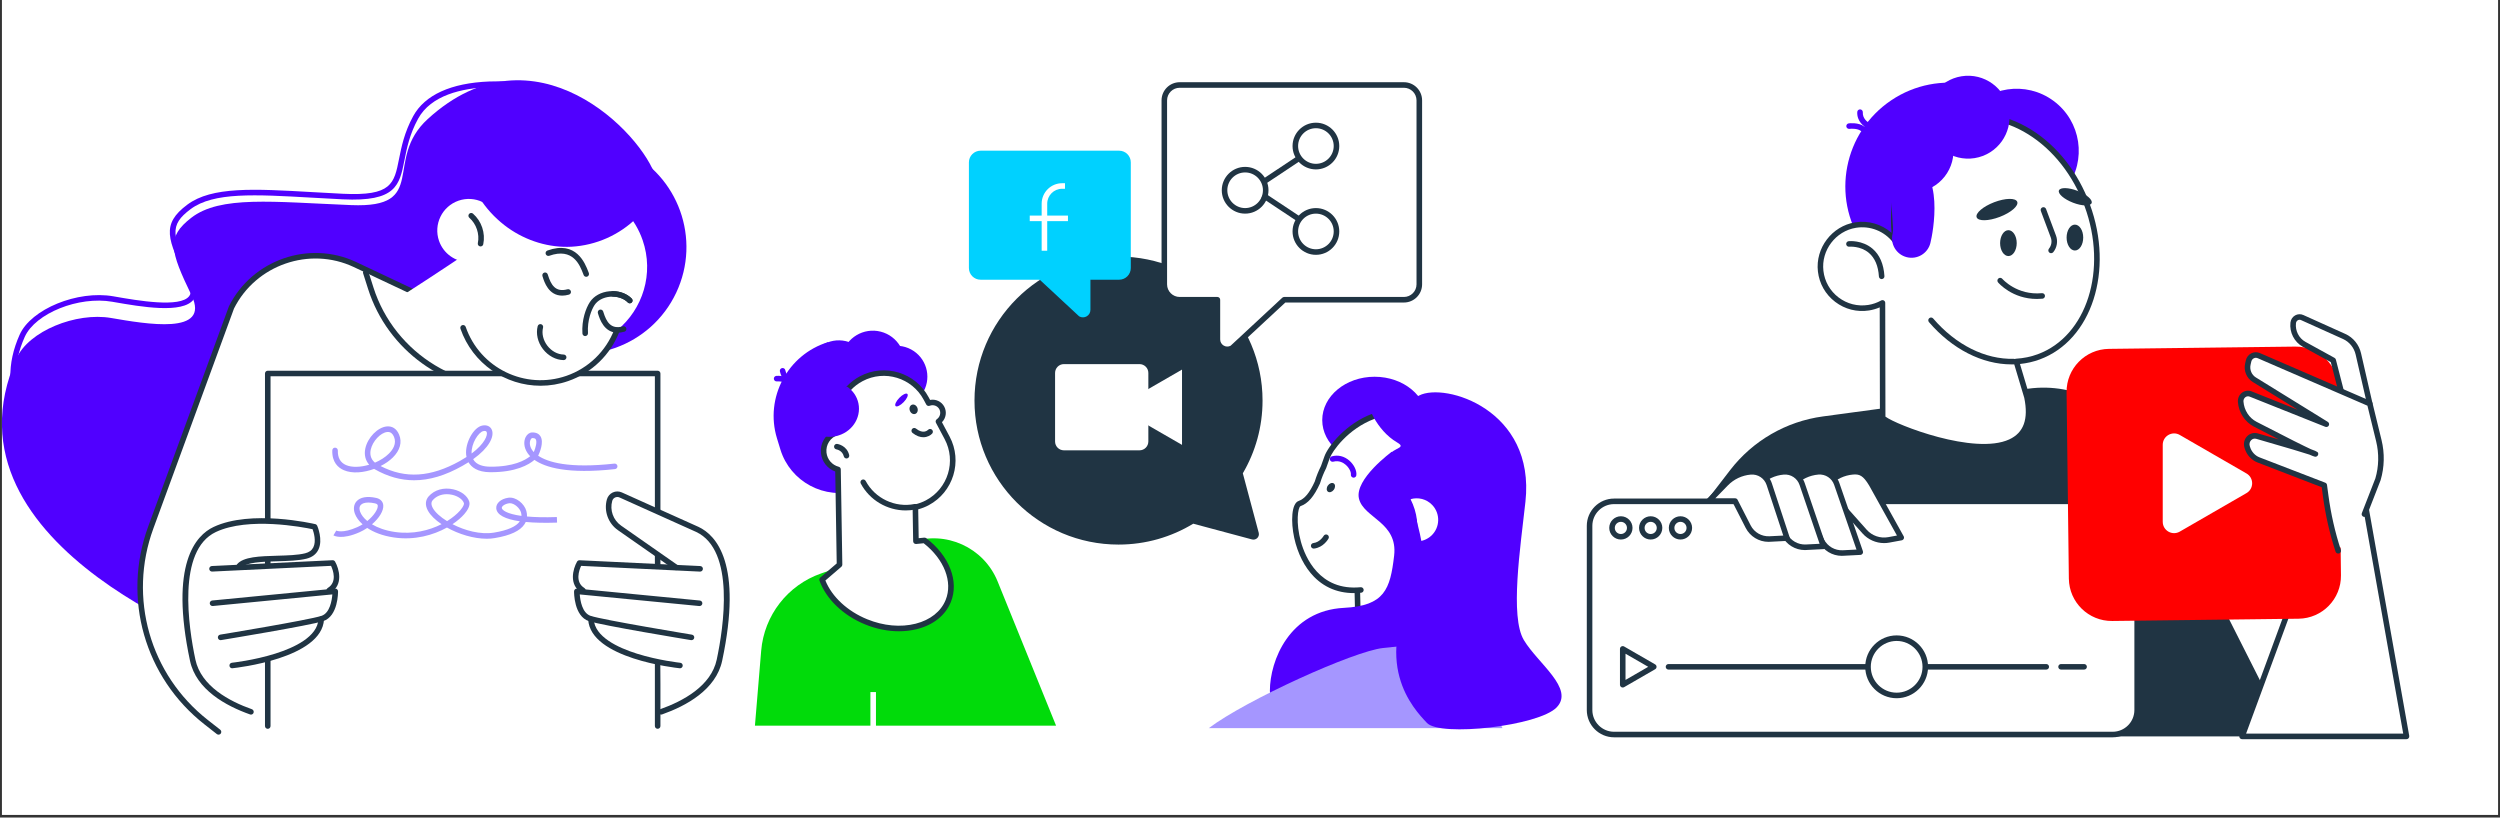
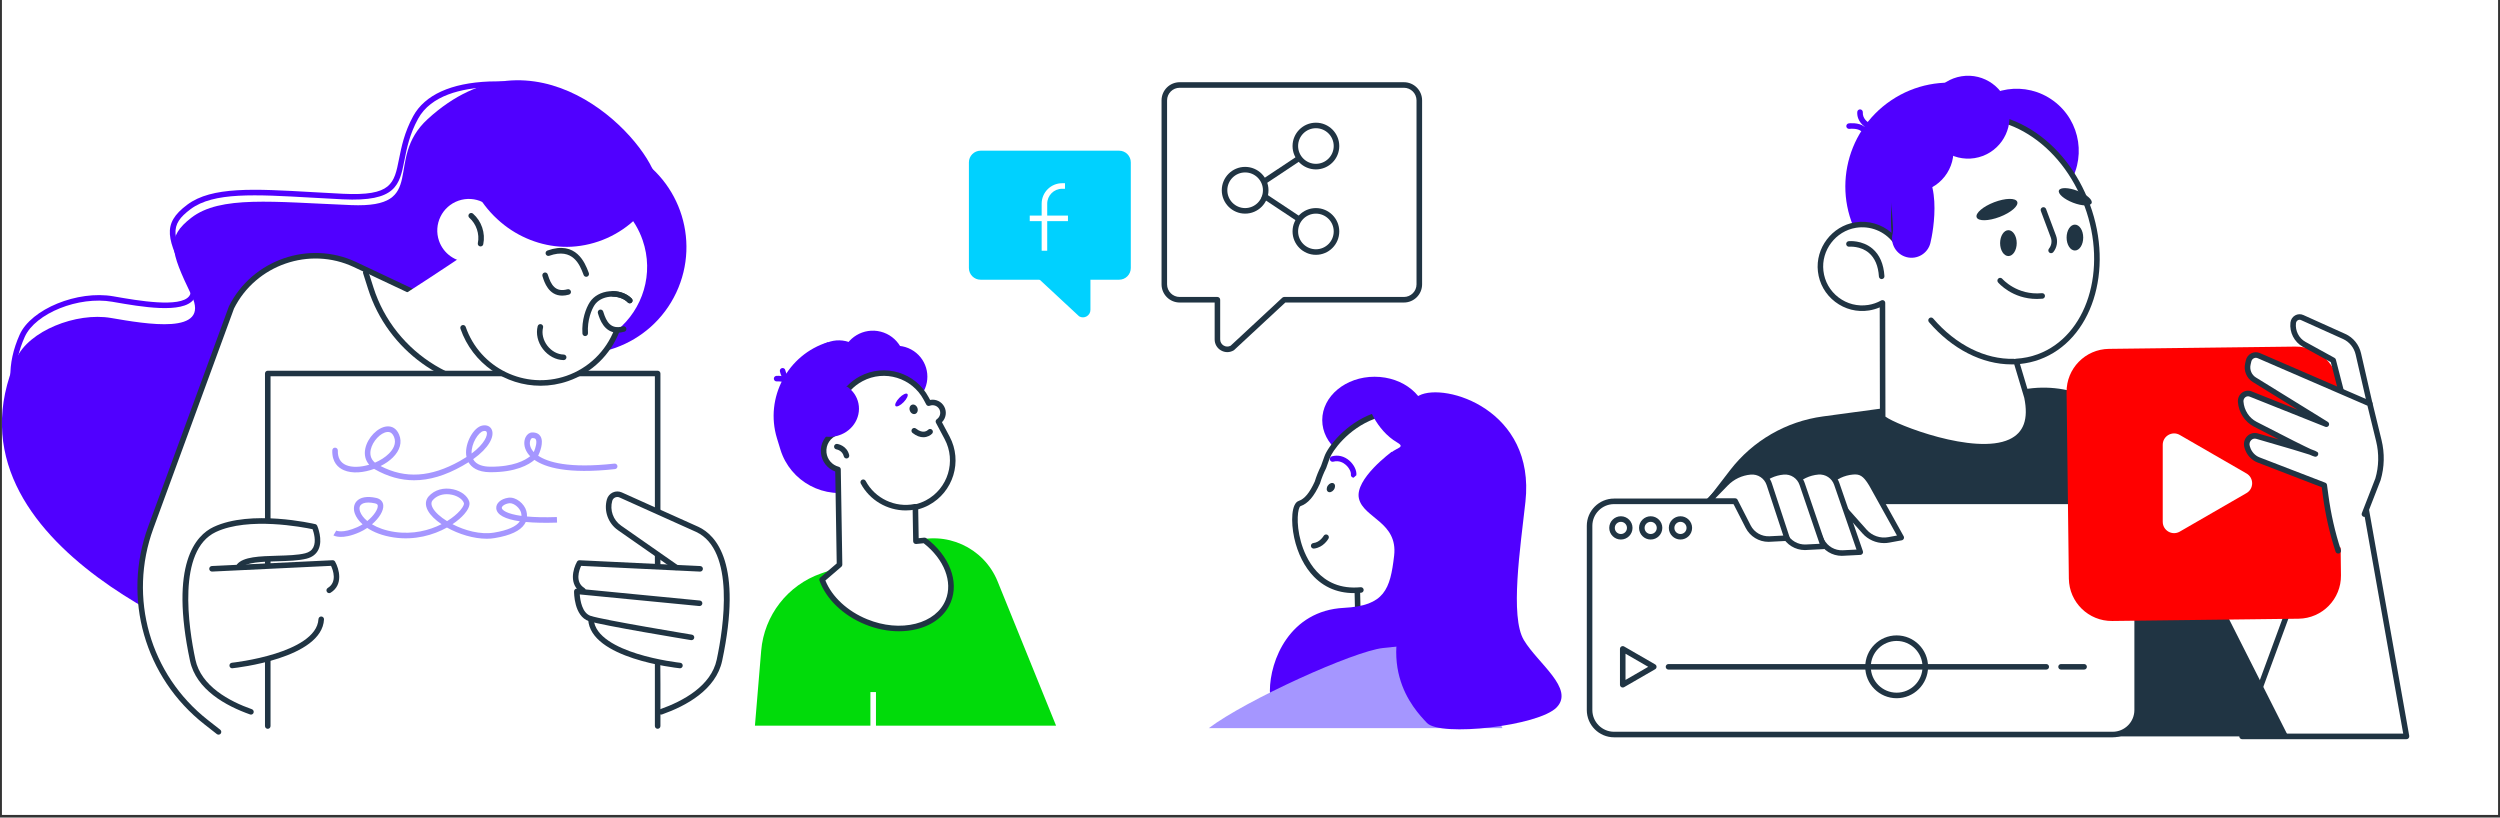
<svg xmlns="http://www.w3.org/2000/svg" width="792" height="259" viewBox="0 0 792 259" fill="none">
  <rect x="0" y="0" width="792" height="259" fill="#333333" stroke="none" />
  <rect width="790.776" height="258.171" transform="translate(0.611)" fill="white" />
  <g clip-path="url(#clip0_3158_18118)">
    <path d="M207.763 56.212C203.662 42.343 169.342 6.791 135.515 37.706C121.32 50.677 136.078 65.989 111.253 64.977C86.428 63.965 69.752 61.879 60.565 69.016C52.628 75.176 53.904 79.479 60.688 93.586C66.805 106.302 46.168 102.614 35.16 100.731C24.142 98.848 9.041 104.858 5.204 113.579C-21.477 174.202 76.872 206.842 76.872 206.842C76.872 206.842 225.521 116.325 207.763 56.212Z" fill="#5000FF" />
    <path d="M129.048 183.213C129.012 183.213 128.968 183.213 128.924 183.204C128.669 183.169 103.281 179.676 75.746 171.756C38.619 161.072 15.466 147.864 6.921 132.481C2.31 124.183 2.081 115.277 6.235 106.011C9.869 97.906 24.556 91.887 35.891 93.867L36.287 93.937C43.573 95.213 57.152 97.58 59.95 93.796C60.76 92.705 60.592 90.998 59.44 88.736C52.884 75.8 51.044 71.013 59.352 64.827C67.131 59.036 80.454 59.802 98.89 60.858C101.979 61.034 105.235 61.219 108.64 61.386C124.076 62.134 124.859 58.2 126.416 50.351C127.164 46.602 128.088 41.929 130.913 36.772C134.574 30.084 142.881 26.3 154.955 25.816C163.931 25.456 171.719 26.996 172.044 27.066C172.52 27.163 172.828 27.629 172.731 28.104C172.634 28.58 172.176 28.896 171.692 28.791C171.384 28.729 140.602 22.719 132.453 37.617C129.76 42.545 128.898 46.875 128.141 50.694C126.557 58.693 125.501 63.973 108.552 63.146C105.138 62.979 101.882 62.794 98.784 62.618C80.718 61.588 67.659 60.84 60.399 66.244C53.508 71.374 54.3 74.692 61.006 87.944C62.476 90.848 62.599 93.172 61.358 94.844C57.908 99.499 44.708 97.193 35.979 95.671L35.583 95.6C24.926 93.735 11.189 99.252 7.836 106.732C3.92 115.471 4.132 123.848 8.461 131.628C28.34 167.391 128.159 181.33 129.162 181.462C129.646 181.524 129.98 181.973 129.919 182.456C129.857 182.888 129.488 183.213 129.048 183.213Z" fill="#5000FF" />
    <path d="M172.836 227.77L196.244 124.176C194.651 122.583 144.473 98.858 112.441 83.802C97.868 76.955 80.497 83.001 73.325 97.415L47.77 167.146C39.639 189.331 46.732 214.226 65.335 228.799L69.251 231.87L172.836 227.77Z" fill="white" />
    <path d="M69.242 232.741C69.048 232.741 68.864 232.679 68.696 232.556L64.78 229.485C45.816 214.63 38.644 189.453 46.934 166.837L72.498 97.106C72.507 97.071 72.524 97.045 72.533 97.018C79.855 82.296 97.93 76.004 112.811 83C167.292 108.608 195.566 122.257 196.868 123.55C197.08 123.761 197.168 124.069 197.106 124.369L173.698 227.962C173.592 228.437 173.117 228.728 172.642 228.622C172.167 228.517 171.868 228.041 171.973 227.566L195.258 124.545C191.386 122.186 161.369 107.772 112.063 84.593C98.053 78.001 81.043 83.915 74.126 97.757L48.58 167.445C40.554 189.339 47.497 213.724 65.854 228.103L69.77 231.174C70.148 231.473 70.219 232.028 69.92 232.406C69.761 232.626 69.506 232.741 69.242 232.741Z" fill="#203443" />
    <path d="M115.873 86.326L117.448 91.289C124.365 113.034 146.286 126.331 168.77 122.424L174.393 121.447L115.873 86.326Z" fill="white" />
    <path d="M161.017 123.972C141.103 123.972 122.816 111.054 116.612 91.553L115.037 86.599C114.887 86.132 115.143 85.64 115.609 85.49C116.067 85.34 116.568 85.596 116.718 86.062L118.293 91.025C125.043 112.251 146.682 125.38 168.629 121.561L174.252 120.584C174.736 120.505 175.185 120.822 175.273 121.297C175.352 121.772 175.035 122.23 174.56 122.318L168.937 123.295C166.279 123.752 163.631 123.972 161.017 123.972Z" fill="#203443" />
    <path d="M208.344 118.321H84.827V230.011H208.344V118.321Z" fill="white" />
    <path d="M208.344 230.882C207.86 230.882 207.464 230.486 207.464 230.002V119.201H85.707V230.011C85.707 230.495 85.311 230.891 84.827 230.891C84.343 230.891 83.947 230.495 83.947 230.011V118.321C83.947 117.837 84.343 117.441 84.827 117.441H208.344C208.828 117.441 209.224 117.837 209.224 118.321V230.011C209.224 230.495 208.828 230.882 208.344 230.882Z" fill="#203443" />
    <path d="M209.32 210.406L209.514 225.04C209.514 225.04 224.351 223.403 227.924 209.147C231.496 194.891 232.605 172.284 220.945 167.743C209.276 163.211 192.345 151.102 192.935 160.272C193.375 167.145 213.421 178.999 213.421 178.999L183.765 178.611C183.765 178.611 182.208 183.83 183.624 188.379C185.05 192.92 183.378 205.918 209.32 210.406Z" fill="white" />
    <path d="M209.461 226.386C209.1 226.386 208.757 226.158 208.633 225.797C208.475 225.339 208.713 224.838 209.17 224.67C216.351 222.127 225.283 217.34 227.061 208.954C229.234 198.746 232.948 174.361 220.566 168.526L196.261 157.597C195.812 157.394 195.301 157.403 194.861 157.606C194.413 157.817 194.087 158.204 193.955 158.679C193.137 161.618 194.263 164.769 196.771 166.52L214.705 179.042C215.101 179.324 215.198 179.87 214.925 180.266C214.644 180.662 214.098 180.758 213.702 180.486L195.768 167.963C192.653 165.79 191.245 161.865 192.265 158.204C192.538 157.236 193.216 156.435 194.122 156.013C195.029 155.59 196.076 155.582 196.991 155.995L221.305 166.925C226.911 169.565 235.324 178.576 228.785 209.314C226.832 218.502 217.363 223.641 209.76 226.325C209.663 226.369 209.566 226.386 209.461 226.386Z" fill="#203443" />
    <path d="M184.671 187.904C184.513 187.904 184.355 187.86 184.214 187.772C180.131 185.264 181.503 180.239 182.806 177.934C182.973 177.643 183.272 177.476 183.615 177.485L221.843 179.324C222.327 179.35 222.705 179.764 222.679 180.248C222.652 180.732 222.239 181.11 221.755 181.084L184.099 179.271C183.475 180.609 182.084 184.402 185.129 186.276C185.543 186.531 185.675 187.077 185.419 187.49C185.261 187.754 184.971 187.904 184.671 187.904Z" fill="#203443" />
    <path d="M219.061 202.803C219.017 202.803 218.964 202.803 218.92 202.794C217.776 202.61 190.795 198.166 186.571 196.784C181.802 195.226 181.855 187.65 181.863 187.333C181.863 187.086 181.969 186.858 182.154 186.69C182.339 186.523 182.585 186.453 182.823 186.47L221.71 190.246C222.194 190.29 222.546 190.721 222.502 191.205C222.458 191.689 222.027 192.032 221.543 191.997L183.667 188.318C183.808 190.193 184.415 194.223 187.126 195.112C191.218 196.45 218.929 201.008 219.211 201.061C219.686 201.14 220.011 201.589 219.932 202.073C219.862 202.495 219.483 202.803 219.061 202.803Z" fill="#203443" />
    <path d="M215.41 211.716C215.384 211.716 215.349 211.716 215.323 211.707C214.17 211.584 186.978 208.61 186.335 196.237C186.309 195.753 186.687 195.339 187.171 195.313C187.646 195.269 188.069 195.656 188.095 196.149C188.386 201.719 195.707 205.169 201.806 207.087C208.617 209.226 215.437 209.956 215.499 209.965C215.983 210.018 216.335 210.449 216.282 210.933C216.238 211.382 215.85 211.716 215.41 211.716Z" fill="#203443" />
    <path d="M83.437 208.742V227.028C83.437 227.028 64.614 223.394 61.041 209.138C57.468 194.882 56.359 172.275 68.019 167.734C79.688 163.202 99.673 166.898 99.673 166.898C99.673 166.898 103.308 175.32 96.452 175.971C57.97 179.632 88.55 179.632 88.55 179.632L105.226 178.312C105.226 178.312 106.748 183.82 105.332 188.37C103.924 192.92 99.682 207.431 83.437 208.742Z" fill="white" />
    <path d="M79.504 226.387C79.407 226.387 79.31 226.369 79.213 226.334C71.61 223.641 62.141 218.511 60.188 209.323C53.649 178.585 62.062 169.574 67.659 166.943C79.504 161.363 99.066 165.851 99.885 166.045C100.157 166.106 100.377 166.3 100.492 166.547C100.571 166.731 102.401 171.017 100.853 174.159C100.149 175.593 98.882 176.543 97.095 176.992C94.605 177.617 91.199 177.714 87.908 177.811C83.226 177.943 77.929 178.092 76.45 179.896C76.142 180.275 75.588 180.327 75.209 180.019C74.831 179.711 74.778 179.157 75.086 178.779C77.075 176.359 82.311 176.209 87.855 176.051C91.049 175.963 94.358 175.866 96.664 175.285C97.949 174.959 98.793 174.343 99.269 173.384C100.228 171.448 99.401 168.685 99.031 167.655C96.03 167.022 78.738 163.669 68.398 168.535C56.017 174.361 59.73 198.746 61.904 208.963C63.69 217.358 72.622 222.145 79.794 224.679C80.252 224.838 80.489 225.339 80.331 225.806C80.208 226.167 79.865 226.387 79.504 226.387Z" fill="#203443" />
    <path d="M104.293 187.904C103.994 187.904 103.712 187.754 103.545 187.481C103.29 187.068 103.422 186.522 103.835 186.267C106.898 184.393 105.498 180.6 104.874 179.262L67.21 181.075C66.725 181.101 66.312 180.723 66.285 180.239C66.259 179.755 66.638 179.341 67.121 179.315L105.349 177.476C105.683 177.458 105.991 177.634 106.158 177.925C107.452 180.23 108.834 185.255 104.75 187.763C104.61 187.86 104.451 187.904 104.293 187.904Z" fill="#203443" />
-     <path d="M69.903 202.803C69.48 202.803 69.102 202.495 69.031 202.063C68.952 201.588 69.278 201.131 69.753 201.051C70.034 201.007 97.746 196.449 101.838 195.103C104.513 194.223 105.147 190.183 105.287 188.309L67.412 191.987C66.937 192.023 66.497 191.679 66.453 191.195C66.409 190.711 66.761 190.28 67.245 190.236L106.132 186.461C106.37 186.435 106.625 186.514 106.801 186.681C106.986 186.848 107.091 187.077 107.091 187.323C107.1 187.649 107.153 195.217 102.383 196.775C98.159 198.156 71.178 202.591 70.034 202.785C69.999 202.803 69.955 202.803 69.903 202.803Z" fill="#203443" />
    <path d="M73.563 211.716C73.114 211.716 72.736 211.382 72.692 210.924C72.639 210.44 72.991 210.009 73.475 209.956C73.545 209.947 80.383 209.217 87.194 207.07C93.284 205.151 100.597 201.702 100.887 196.14C100.913 195.656 101.327 195.269 101.811 195.304C102.295 195.33 102.673 195.744 102.647 196.228C102.005 208.592 74.821 211.575 73.66 211.698C73.625 211.716 73.589 211.716 73.563 211.716Z" fill="#203443" />
    <path d="M139.88 110.807C156.812 100.053 174.042 89.203 174.658 88.886L172.344 63.595C172.344 63.595 146.718 81.291 128.414 93.013L139.88 110.807Z" fill="white" />
    <path d="M214.232 92.707C222.203 75.769 214.934 55.575 197.995 47.603C181.056 39.632 160.862 46.901 152.891 63.84C144.919 80.779 152.189 100.973 169.128 108.944C186.066 116.916 206.26 109.646 214.232 92.707Z" fill="#5000FF" />
    <path d="M157.929 69.58C160.956 65.303 165.268 61.88 170.592 60.041C184.135 55.359 198.91 62.548 203.592 76.1C207.244 86.678 203.645 97.977 195.452 104.665C192.803 111.565 187.242 117.302 179.709 119.898C166.166 124.58 151.39 117.39 146.709 103.838C144.236 96.684 145.098 89.195 148.442 83.035C144.333 82.991 140.505 80.412 139.079 76.303C137.275 71.076 140.047 65.373 145.274 63.569C150.44 61.792 156.054 64.476 157.929 69.58Z" fill="white" />
    <path d="M171.26 122.204C160.137 122.204 149.709 115.225 145.872 104.129C145.714 103.671 145.96 103.169 146.418 103.011C146.875 102.853 147.377 103.099 147.535 103.557C152.05 116.625 166.35 123.585 179.418 119.071C186.423 116.651 191.967 111.283 194.633 104.349C194.809 103.891 195.319 103.671 195.768 103.838C196.226 104.014 196.446 104.525 196.27 104.973C193.419 112.392 187.487 118.138 179.99 120.725C177.103 121.729 174.164 122.204 171.26 122.204Z" fill="#203443" />
    <path d="M152.243 78.072C152.182 78.072 152.12 78.063 152.059 78.054C151.583 77.957 151.275 77.491 151.381 77.016C151.979 74.156 150.906 70.935 148.697 69.008C148.327 68.691 148.292 68.128 148.609 67.767C148.926 67.406 149.489 67.362 149.85 67.688C152.56 70.055 153.836 73.856 153.097 77.376C153.018 77.79 152.648 78.072 152.243 78.072Z" fill="#203443" />
    <path d="M178.564 114.081H178.556C176.1 114.045 173.654 112.743 172 110.578C170.345 108.422 169.729 105.712 170.336 103.336C170.46 102.869 170.935 102.579 171.41 102.702C171.876 102.825 172.167 103.301 172.044 103.776C171.568 105.633 172.07 107.78 173.399 109.513C174.728 111.247 176.664 112.294 178.582 112.321C179.066 112.329 179.453 112.725 179.453 113.209C179.436 113.693 179.04 114.081 178.564 114.081Z" fill="#203443" />
    <path d="M185.719 87.69C185.367 87.69 185.032 87.479 184.9 87.136L184.751 86.749C183.704 84.021 181.53 78.353 174.015 81.029C173.557 81.196 173.056 80.95 172.888 80.492C172.721 80.034 172.968 79.533 173.425 79.365C182.551 76.101 185.349 83.378 186.396 86.115L186.537 86.485C186.713 86.933 186.493 87.444 186.044 87.629C185.93 87.673 185.824 87.69 185.719 87.69Z" fill="#203443" />
    <path d="M185.393 106.478C184.935 106.478 184.548 106.117 184.513 105.66C184.231 101.383 185.604 97.625 186.871 95.698C188.147 93.762 190.409 92.513 193.084 92.266C195.856 92.011 198.496 92.891 200.15 94.607C200.485 94.959 200.476 95.513 200.124 95.848C199.772 96.182 199.218 96.173 198.883 95.821C197.616 94.501 195.451 93.797 193.242 94.008C191.104 94.202 189.318 95.17 188.341 96.657C187.443 98.021 186 101.418 186.273 105.528C186.308 106.012 185.938 106.434 185.454 106.461C185.428 106.478 185.41 106.478 185.393 106.478Z" fill="#203443" />
    <path d="M199.518 96.094C199.289 96.094 199.06 96.006 198.884 95.821C197.802 94.695 196.094 94.026 194.202 93.982C193.718 93.973 193.331 93.569 193.34 93.085C193.349 92.601 193.745 92.205 194.238 92.222C196.587 92.275 198.743 93.146 200.151 94.607C200.486 94.959 200.477 95.513 200.125 95.848C199.958 96.015 199.738 96.094 199.518 96.094Z" fill="#203443" />
    <path d="M195.673 105.404C191.352 105.404 189.988 101.048 189.495 99.482L189.416 99.218C189.266 98.752 189.521 98.259 189.979 98.109C190.445 97.96 190.938 98.215 191.088 98.672L191.176 98.945C192.1 101.884 193.481 104.463 197.336 103.389C197.802 103.266 198.286 103.539 198.418 104.005C198.55 104.472 198.277 104.956 197.802 105.088C197.019 105.308 196.315 105.404 195.673 105.404Z" fill="#203443" />
    <path d="M178.106 93.656C173.785 93.656 172.421 89.3 171.929 87.734L171.849 87.47C171.7 87.004 171.955 86.511 172.413 86.361C172.879 86.212 173.372 86.467 173.521 86.924L173.609 87.197C174.533 90.136 175.924 92.715 179.769 91.641C180.236 91.518 180.72 91.791 180.852 92.257C180.984 92.724 180.711 93.208 180.236 93.34C179.453 93.56 178.749 93.656 178.106 93.656Z" fill="#203443" />
    <path d="M164.15 55.579C160.287 57.788 156.547 60.234 152.912 62.786C152.604 63.006 152.411 63.464 152.657 63.816C154.919 67.072 157.726 69.897 160.938 72.185C166.825 76.347 173.979 78.547 181.081 78.16C188.851 77.72 196.331 74.402 201.858 68.876C202.491 68.251 201.611 67.31 200.951 67.714C201.066 64.212 198.699 60.947 196.12 58.756C193.251 56.318 189.828 54.752 186.379 53.397C182.656 51.918 179.031 50.783 175.018 51.373C171.128 51.927 167.529 53.652 164.15 55.579Z" fill="#5000FF" />
    <path d="M131.194 152.149C126.935 152.149 122.825 150.988 118.733 148.665C118.663 148.629 118.592 148.585 118.531 148.541C115.248 149.756 111.587 150.117 108.903 148.946C107.179 148.189 105.146 146.491 105.269 142.672C105.287 142.188 105.665 141.783 106.175 141.818C106.659 141.836 107.038 142.241 107.029 142.725C106.959 144.995 107.821 146.544 109.607 147.327C111.499 148.154 114.263 148.031 116.955 147.221C115.75 145.849 115.31 144.053 115.732 142.082C116.463 138.633 119.639 135.377 122.517 135.095C124.268 134.919 125.65 135.834 126.424 137.656C127.454 140.076 126.741 142.672 124.435 144.951C123.415 145.963 122.077 146.887 120.572 147.644C128.431 151.718 136.43 151.199 145.661 146.06C146.435 145.629 147.148 145.197 147.791 144.775C147.729 144.502 147.694 144.256 147.676 144.045C147.307 140.313 150.008 135.394 152.754 134.822C154.215 134.514 155.403 135.069 155.851 136.257C156.617 138.307 154.971 141.853 149.894 145.47C150.897 147.362 153.273 147.829 155.297 147.846C162.636 147.908 166.359 145.813 167.96 144.537C167.643 144.212 167.379 143.886 167.168 143.587C165.787 141.598 165.936 139.636 166.526 138.474C166.983 137.568 167.758 137.013 168.594 136.996C170.107 136.969 170.847 137.621 171.199 138.184C172.413 140.085 170.935 143.464 170.495 144.37C173.46 146.368 180.06 148.489 194.642 146.869C195.117 146.825 195.557 147.16 195.61 147.644C195.663 148.128 195.311 148.559 194.835 148.612C179.831 150.266 172.703 148.075 169.315 145.69C167.573 147.195 163.437 149.65 155.262 149.597C151.223 149.562 149.322 147.996 148.424 146.438C147.826 146.817 147.183 147.204 146.506 147.582C141.085 150.645 136.043 152.149 131.194 152.149ZM122.904 136.846C122.834 136.846 122.755 136.846 122.684 136.855C120.563 137.057 118.02 139.785 117.448 142.461C117.193 143.675 117.255 145.303 118.786 146.57C120.458 145.857 122.015 144.881 123.195 143.71C124.444 142.478 125.738 140.542 124.805 138.351C124.365 137.348 123.749 136.846 122.904 136.846ZM153.537 136.521C153.414 136.521 153.273 136.538 153.115 136.573C151.601 136.89 149.234 140.533 149.41 143.675C153.607 140.516 154.54 137.823 154.197 136.908C154.1 136.653 153.88 136.521 153.537 136.521ZM168.717 138.782C168.691 138.782 168.664 138.782 168.638 138.782C168.497 138.782 168.268 138.949 168.092 139.301C167.749 139.979 167.67 141.264 168.611 142.619C168.735 142.804 168.902 143.006 169.104 143.226C169.703 141.845 170.204 139.926 169.72 139.161C169.659 139.064 169.474 138.782 168.717 138.782Z" fill="#A596FF" />
    <path d="M154.215 170.674C149.991 170.674 145.3 169.204 141.596 167.127C137.319 169.503 131.396 171.246 124.77 170.269C121.135 169.732 118.355 168.597 116.339 167.251C115.574 167.77 114.755 168.227 113.911 168.606C108.331 171.087 105.885 169.759 105.63 169.6L106.527 168.087C106.545 168.095 108.49 169.09 113.198 166.995C113.787 166.731 114.342 166.432 114.87 166.107C113.62 164.989 112.819 163.801 112.432 162.745C111.887 161.258 112.063 159.832 112.934 158.838C114.104 157.5 116.322 157.104 119.173 157.738C120.484 158.028 121.303 158.864 121.417 160.026C121.593 161.803 120.106 164.162 117.844 166.098C119.648 167.189 122.059 168.078 125.034 168.518C130.807 169.371 135.99 168.025 139.88 166.063C137.9 164.734 136.36 163.238 135.559 161.768C134.626 160.061 134.723 158.442 135.832 157.21C137.671 155.159 140.575 154.341 143.593 155.019C146.128 155.582 148.116 157.113 148.662 158.917C149.058 160.219 148.028 161.777 147.104 162.851C146.216 163.88 144.94 164.998 143.347 166.063C147.245 168.078 152.235 169.433 156.503 168.729C160.762 168.034 163.587 166.793 164.678 165.147C159.979 164.47 157.4 163.088 157.216 161.073C157.066 159.454 158.668 158.028 161.017 157.685C163.508 157.315 166.148 159.639 166.746 161.874C166.913 162.481 166.984 163.062 166.957 163.625C169.377 163.845 172.475 163.942 176.417 163.801L176.479 165.561C172.624 165.693 169.298 165.623 166.552 165.359C166.447 165.596 166.324 165.825 166.183 166.045C164.81 168.175 161.651 169.653 156.784 170.454C155.957 170.612 155.095 170.674 154.215 170.674ZM141.543 156.559C139.792 156.559 138.216 157.201 137.143 158.398C136.923 158.644 136.254 159.383 137.108 160.932C137.838 162.279 139.484 163.766 141.631 165.095C143.417 163.995 144.834 162.789 145.776 161.707C146.928 160.369 147.043 159.612 146.981 159.427C146.62 158.239 145.107 157.166 143.215 156.743C142.643 156.62 142.08 156.559 141.543 156.559ZM116.683 159.207C115.565 159.207 114.729 159.48 114.271 159.999C113.682 160.677 113.911 161.627 114.095 162.138C114.447 163.097 115.204 164.109 116.357 165.059C118.504 163.326 119.78 161.267 119.675 160.211C119.657 160.026 119.622 159.639 118.803 159.463C118.02 159.287 117.307 159.207 116.683 159.207ZM161.536 159.419C161.448 159.419 161.36 159.427 161.272 159.436C159.891 159.639 158.914 160.387 158.967 160.923C159.02 161.548 160.428 162.78 165.206 163.44C165.206 163.097 165.153 162.727 165.056 162.349C164.678 160.985 162.971 159.419 161.536 159.419Z" fill="#A596FF" />
  </g>
  <g clip-path="url(#clip1_3158_18118)">
    <path d="M334.564 229.889H239.163L241.143 206.147C242.076 194.962 249.512 185.37 260.116 181.674L288.584 171.765C299.593 167.928 311.666 173.402 316.049 184.208L334.564 229.889Z" fill="#01DB0A" />
-     <path d="M393.727 149.941C397.696 143.174 399.975 135.306 399.975 126.902C399.975 101.708 379.55 81.274 354.347 81.274C329.144 81.274 308.719 101.699 308.719 126.902C308.719 152.106 329.144 172.522 354.347 172.522C363.015 172.522 371.12 170.102 378.019 165.904L396.64 170.894C397.933 171.237 399.112 170.058 398.76 168.773L393.727 149.941Z" fill="#203443" />
    <path d="M360.999 142.664H337.045C335.505 142.664 334.247 141.414 334.247 139.865V118.147C334.247 116.607 335.497 115.349 337.045 115.349H360.999C362.539 115.349 363.797 116.598 363.797 118.147V139.865C363.789 141.414 362.539 142.664 360.999 142.664Z" fill="white" />
    <path d="M353.792 129.015L374.463 140.939V117.082L353.792 129.015Z" fill="white" />
    <path d="M444.766 26.926H373.733C371.04 26.926 368.857 29.108 368.857 31.801V90.083C368.857 92.776 371.04 94.959 373.733 94.959H385.683V107.534C385.683 109.945 388.297 111.45 390.382 110.244L406.838 94.959H444.766C447.459 94.959 449.641 92.776 449.641 90.083V31.801C449.641 29.108 447.459 26.926 444.766 26.926Z" fill="white" />
    <path d="M388.816 111.556C388.13 111.556 387.434 111.371 386.81 111.01C385.551 110.288 384.803 108.986 384.803 107.534V95.839H373.733C370.556 95.839 367.978 93.26 367.978 90.084V31.801C367.978 28.624 370.556 26.046 373.733 26.046H444.766C447.943 26.046 450.522 28.624 450.522 31.801V90.084C450.522 93.26 447.943 95.839 444.766 95.839H407.19L390.981 110.887C390.928 110.931 390.875 110.975 390.822 111.001C390.189 111.371 389.502 111.556 388.816 111.556ZM373.724 27.806C371.524 27.806 369.729 29.601 369.729 31.801V90.084C369.729 92.284 371.524 94.079 373.724 94.079H385.674C386.158 94.079 386.554 94.475 386.554 94.959V107.534C386.554 108.352 386.977 109.074 387.681 109.488C388.358 109.884 389.168 109.892 389.854 109.532L406.231 94.316C406.398 94.167 406.61 94.079 406.83 94.079H444.758C446.958 94.079 448.753 92.284 448.753 90.084V31.801C448.753 29.601 446.958 27.806 444.758 27.806H373.724Z" fill="#203443" />
    <path d="M354.532 88.614H310.655C308.605 88.614 306.95 86.96 306.95 84.909V51.443C306.95 49.393 308.605 47.738 310.655 47.738H354.532C356.582 47.738 358.237 49.393 358.237 51.443V84.909C358.237 86.951 356.582 88.614 354.532 88.614Z" fill="#00D1FF" />
    <path d="M328.201 83.395L341.877 70.688C343.461 69.773 345.449 70.917 345.449 72.748V98.162C345.449 99.992 343.469 101.136 341.877 100.221L328.201 87.514C326.609 86.608 326.609 84.311 328.201 83.395Z" fill="#00D1FF" />
    <path d="M331.757 79.436H329.997V64.529C329.997 60.956 332.91 58.043 336.483 58.043H337.389V59.803H336.483C333.878 59.803 331.757 61.924 331.757 64.529V79.436Z" fill="white" />
    <path d="M338.33 68.296H326.221V70.056H338.33V68.296Z" fill="white" />
    <path d="M394.456 67.679C390.373 67.679 387.056 64.352 387.056 60.269C387.056 56.186 390.373 52.868 394.456 52.868C398.54 52.868 401.857 56.186 401.857 60.269C401.857 64.361 398.54 67.679 394.456 67.679ZM394.456 54.628C391.341 54.628 388.816 57.163 388.816 60.269C388.816 63.384 391.35 65.919 394.456 65.919C397.572 65.919 400.097 63.384 400.097 60.269C400.097 57.163 397.572 54.628 394.456 54.628Z" fill="#203443" />
    <path d="M416.879 53.669C412.796 53.669 409.479 50.342 409.479 46.268C409.479 42.185 412.796 38.867 416.879 38.867C420.963 38.867 424.28 42.185 424.28 46.268C424.289 50.342 420.963 53.669 416.879 53.669ZM416.879 40.618C413.764 40.618 411.239 43.153 411.239 46.259C411.239 49.366 413.773 51.9 416.879 51.9C419.995 51.9 422.52 49.366 422.52 46.259C422.52 43.153 419.995 40.618 416.879 40.618Z" fill="#203443" />
    <path d="M411.278 49.26L399.625 57.006L400.599 58.472L412.252 50.726L411.278 49.26Z" fill="#203443" />
    <path d="M416.879 80.729C412.796 80.729 409.479 77.403 409.479 73.32C409.479 69.237 412.796 65.919 416.879 65.919C420.963 65.919 424.28 69.237 424.28 73.32C424.289 77.412 420.963 80.729 416.879 80.729ZM416.879 67.679C413.764 67.679 411.239 70.213 411.239 73.32C411.239 76.435 413.773 78.969 416.879 78.969C419.995 78.969 422.52 76.435 422.52 73.32C422.529 70.213 419.995 67.679 416.879 67.679Z" fill="#203443" />
    <path d="M400.598 61.114L399.624 62.58L411.277 70.325L412.251 68.859L400.598 61.114Z" fill="#203443" />
    <path d="M435.474 146.826C444.635 146.826 452.062 140.676 452.062 133.089C452.062 125.503 444.635 119.353 435.474 119.353C426.312 119.353 418.886 125.503 418.886 133.089C418.886 140.676 426.312 146.826 435.474 146.826Z" fill="#5000FF" />
    <path d="M463.238 223.316L430.528 210.318L429.78 177.424L460.316 176.729L463.238 223.316Z" fill="white" />
    <path d="M463.238 224.196C463.132 224.196 463.018 224.178 462.912 224.134L430.202 211.137C429.877 211.005 429.657 210.688 429.648 210.336L428.9 177.441C428.891 177.213 428.979 176.984 429.146 176.817C429.305 176.649 429.534 176.553 429.762 176.544L460.298 175.849C460.307 175.849 460.316 175.849 460.316 175.849C460.782 175.849 461.161 176.209 461.196 176.676L464.118 223.263C464.135 223.562 464.003 223.853 463.757 224.029C463.607 224.134 463.422 224.196 463.238 224.196ZM431.399 209.711L462.278 221.978L459.489 177.617L430.678 178.286L431.399 209.711Z" fill="#203443" />
    <path d="M452.81 188.75C459.832 186.515 466.098 181.605 469.97 174.521C477.802 160.212 472.742 142.77 459.058 134.868C436.609 121.906 422.001 140.359 420.399 144.9C420.021 145.965 419.66 146.994 419.29 147.989C418.49 149.582 417.838 151.218 417.337 152.873C415.779 156.287 414.063 158.734 411.687 159.543C408.044 160.784 410.015 188.997 431.118 186.929L452.81 188.75Z" fill="white" />
    <path d="M452.81 189.63C452.44 189.63 452.088 189.392 451.974 189.014C451.824 188.547 452.08 188.054 452.546 187.905C459.648 185.643 465.561 180.742 469.204 174.089C476.746 160.299 472.1 143.403 458.627 135.624C450.566 130.969 442.778 129.974 435.492 132.667C426.973 135.818 421.992 143.042 421.244 145.181C420.866 146.246 420.496 147.275 420.136 148.278C420.127 148.314 420.109 148.34 420.092 148.375C419.317 149.906 418.684 151.499 418.191 153.11C418.182 153.145 418.164 153.18 418.147 153.215C416.264 157.334 414.363 159.534 411.987 160.352C411.204 160.73 410.42 165.526 412.145 171.678C413.474 176.421 417.988 187.306 431.048 186.03C431.54 185.986 431.963 186.338 432.007 186.822C432.051 187.306 431.699 187.738 431.215 187.782C425.196 188.371 420.162 186.673 416.272 182.722C413.307 179.703 411.08 175.321 410.007 170.393C408.889 165.262 409.118 159.481 411.415 158.698C413.289 158.055 414.873 156.154 416.519 152.546C417.029 150.874 417.689 149.22 418.49 147.627C418.842 146.65 419.203 145.638 419.572 144.6C420.699 141.423 426.34 134.172 434.876 131.022C442.681 128.135 450.971 129.174 459.507 134.102C473.824 142.365 478.761 160.308 470.753 174.942C466.899 181.982 460.624 187.192 453.083 189.586C452.986 189.612 452.898 189.63 452.81 189.63Z" fill="#203443" />
    <path d="M464.171 129.93C454.913 124.861 444.116 125.178 435.21 129.781C437.982 130.441 440.692 131.453 443.288 132.869C460.88 142.497 466.353 166.345 455.52 186.145C454.922 187.245 454.271 188.301 453.602 189.33C462.719 187.632 471.123 181.886 476.016 172.945C484.508 157.413 479.21 138.158 464.171 129.93Z" fill="#5000FF" />
    <path d="M433.213 127.774C433.213 127.774 435.677 136.143 442.664 140.2C446.36 142.347 439.276 141.67 439.813 146.07C443.887 179.017 446.51 185.247 446.51 185.247C447.126 188.072 449.511 190.175 452.397 190.422L461.083 191.17L463.811 183.197L468.246 148.85C468.255 148.842 450.435 123.128 433.213 127.774Z" fill="#5000FF" />
-     <path d="M453.743 159.992C451.913 158.064 449.237 157.44 446.853 158.144C449.009 162.306 449.554 167.067 448.507 171.52C450.285 171.59 452.097 170.974 453.497 169.654C456.225 167.058 456.339 162.728 453.743 159.992Z" fill="white" />
    <path d="M416.175 173.789C415.735 173.789 415.348 173.455 415.304 173.006C415.251 172.522 415.603 172.091 416.078 172.038C418.164 171.809 419.317 169.785 419.334 169.767C419.572 169.345 420.109 169.187 420.531 169.424C420.954 169.662 421.112 170.19 420.874 170.612C420.813 170.727 419.29 173.455 416.272 173.789C416.237 173.789 416.21 173.789 416.175 173.789Z" fill="#203443" />
-     <path d="M428.829 151.323C428.794 151.323 428.75 151.323 428.715 151.315C428.231 151.253 427.896 150.804 427.958 150.329C428.055 149.599 427.474 148.252 426.321 147.249C425.652 146.659 424.244 145.753 422.396 146.263C421.93 146.387 421.446 146.114 421.314 145.647C421.182 145.181 421.463 144.697 421.93 144.565C423.883 144.028 425.855 144.512 427.474 145.92C428.97 147.231 429.885 149.141 429.691 150.558C429.639 150.998 429.26 151.323 428.829 151.323Z" fill="#5000FF" />
+     <path d="M428.829 151.323C428.794 151.323 428.75 151.323 428.715 151.315C428.231 151.253 427.896 150.804 427.958 150.329C428.055 149.599 427.474 148.252 426.321 147.249C425.652 146.659 424.244 145.753 422.396 146.263C421.93 146.387 421.446 146.114 421.314 145.647C421.182 145.181 421.463 144.697 421.93 144.565C423.883 144.028 425.855 144.512 427.474 145.92C428.97 147.231 429.885 149.141 429.691 150.558Z" fill="#5000FF" />
    <path d="M422.564 155.133C422.054 155.854 421.218 156.145 420.699 155.775C420.179 155.406 420.171 154.526 420.681 153.804C421.191 153.082 422.027 152.792 422.547 153.162C423.066 153.522 423.075 154.411 422.564 155.133Z" fill="#203443" />
    <path d="M440.921 143.112C440.921 143.112 429.041 151.78 430.519 157.967C432.007 164.153 442.901 165.394 441.66 176.042C440.419 186.69 438.651 191.908 425.759 192.568C408.555 193.448 402.298 209.209 402.298 218.872C402.298 228.525 446.368 204.756 446.368 204.756C446.368 204.756 461.478 189.163 440.921 143.112Z" fill="#5000FF" />
    <path d="M382.955 230.664C394.835 221.732 428.918 206.261 438.184 205.284L462.287 202.741L475.989 230.664H382.955Z" fill="#A596FF" />
    <path d="M449.589 125.292C457.755 121.086 486.478 129.745 483.257 158.961C481.656 173.49 478.303 195.358 482.765 202.785C487.217 210.212 498.86 218.132 493.166 224.081C487.473 230.021 456.277 233.488 452.07 229.035C447.864 224.583 433.749 209.975 449.844 182.985C465.939 155.995 449.351 142.628 447.617 141.643C445.875 140.639 437.603 131.461 449.589 125.292Z" fill="#5000FF" />
    <path d="M280.48 152.624L271.557 155.344C261.305 158.476 250.349 152.642 247.225 142.39L246.142 138.852C242.226 126.013 249.521 112.303 262.361 108.378L264.42 111.616C272.472 109.161 281.061 113.737 283.525 121.78L288.4 137.744C290.309 144.018 286.745 150.715 280.48 152.624Z" fill="#5000FF" />
    <path d="M270.114 154.484C282.199 154.291 291.85 144.931 291.668 133.579C291.486 122.227 281.542 113.181 269.456 113.374C257.37 113.568 247.72 122.927 247.901 134.279C248.083 145.631 258.028 154.677 270.114 154.484Z" fill="#5000FF" />
    <path d="M290.116 168.675C283.604 167.303 277.936 162.683 275.525 155.951L273.308 149.755L289.728 143.842L290.116 168.675Z" fill="#203443" />
    <path d="M264.323 136.978C262.835 130.123 265.59 122.757 271.398 119.299C275.015 117.143 279.098 116.941 282.688 118.349C280.779 118.569 275.446 119.484 274.451 123.039C273.246 127.377 273.219 135.623 264.323 136.978Z" fill="#203443" />
    <path d="M292.621 123.966C295.184 119.208 293.405 113.273 288.647 110.71C283.889 108.146 277.954 109.926 275.39 114.684C272.827 119.442 274.606 125.377 279.364 127.94C284.122 130.503 290.058 128.724 292.621 123.966Z" fill="#5000FF" />
    <path d="M259.526 112.427C249.794 116.8 244.496 127.677 247.294 138.176C250.04 138.994 253.085 139.038 256.086 138.123C263.874 135.747 268.353 127.818 266.091 120.408C265.009 116.88 262.598 114.108 259.526 112.427Z" fill="#5000FF" />
    <path d="M275.524 117.821C275.643 112.417 271.36 107.94 265.956 107.821C260.553 107.701 256.076 111.985 255.956 117.388C255.837 122.792 260.121 127.269 265.524 127.388C270.927 127.508 275.404 123.224 275.524 117.821Z" fill="#5000FF" />
    <path d="M286.279 117.307C287.65 111.918 284.393 106.439 279.004 105.069C273.616 103.698 268.137 106.955 266.767 112.343C265.396 117.732 268.653 123.211 274.041 124.581C279.429 125.952 284.908 122.695 286.279 117.307Z" fill="#5000FF" />
    <path d="M251.422 123.172C251.131 123.172 250.85 123.031 250.682 122.767C249.274 120.567 246.15 120.831 246.115 120.831C245.631 120.875 245.2 120.523 245.156 120.039C245.112 119.555 245.464 119.124 245.939 119.08C246.106 119.062 250.172 118.692 252.161 121.816C252.425 122.23 252.302 122.767 251.897 123.031C251.747 123.128 251.58 123.172 251.422 123.172Z" fill="#5000FF" />
    <path d="M251.73 122.828C251.651 122.828 251.572 122.819 251.493 122.793C247.929 121.79 247.101 117.803 247.066 117.636C246.969 117.161 247.286 116.695 247.761 116.607C248.237 116.51 248.703 116.818 248.791 117.293C248.8 117.328 249.451 120.399 251.968 121.103C252.434 121.235 252.707 121.719 252.575 122.186C252.469 122.582 252.109 122.828 251.73 122.828Z" fill="#5000FF" />
    <path d="M292.877 171.193L290.158 171.466L289.982 160.668C291.267 160.378 292.534 159.929 293.757 159.278C301.176 155.335 303.983 146.122 300.04 138.703L297.286 133.529C298.659 132.596 299.152 130.774 298.368 129.261C297.576 127.738 295.764 127.105 294.206 127.73L293.414 126.242C289.472 118.824 280.258 116.017 272.84 119.959C266.583 123.286 263.608 130.361 265.192 136.943C262.447 137.806 260.608 140.507 260.942 143.473C261.232 146.06 263.098 148.075 265.465 148.709L265.949 178.875L260.423 183.618C262.385 189.048 267.436 194.152 274.388 196.986C285.432 201.482 297.066 198.526 300.384 190.377C302.988 184.023 299.706 176.376 292.877 171.193Z" fill="white" />
    <path d="M284.782 199.987C281.262 199.987 277.601 199.257 274.064 197.813C267.138 194.989 261.735 189.805 259.605 183.936C259.482 183.593 259.579 183.205 259.86 182.968L265.07 178.497L264.604 149.378C262.122 148.463 260.371 146.263 260.072 143.597C259.728 140.543 261.427 137.639 264.181 136.407C262.861 129.516 266.179 122.529 272.436 119.203C280.268 115.032 290.027 118.015 294.198 125.847L294.656 126.7C296.451 126.348 298.29 127.202 299.161 128.865C300.015 130.502 299.681 132.482 298.413 133.758L300.833 138.299C305.005 146.131 302.021 155.89 294.189 160.061C293.168 160.607 292.06 161.038 290.889 161.355L291.039 170.498L292.808 170.322C293.028 170.305 293.248 170.366 293.432 170.498C300.763 176.06 303.896 184.191 301.229 190.729C299.513 194.936 295.712 197.981 290.528 199.292C288.68 199.758 286.753 199.987 284.782 199.987ZM261.48 183.901C263.574 189.084 268.484 193.642 274.732 196.185C279.898 198.289 285.345 198.79 290.08 197.585C294.708 196.405 298.088 193.739 299.584 190.061C301.907 184.349 299.117 177.169 292.623 172.1L290.256 172.337C290.009 172.355 289.763 172.285 289.578 172.117C289.393 171.95 289.288 171.721 289.288 171.475L289.112 160.677C289.103 160.264 289.393 159.894 289.798 159.806C291.074 159.516 292.271 159.076 293.353 158.495C300.332 154.781 302.981 146.087 299.267 139.117L296.512 133.943C296.301 133.547 296.424 133.054 296.794 132.799C297.815 132.104 298.158 130.757 297.595 129.666C297.014 128.566 295.703 128.082 294.532 128.548C294.119 128.716 293.644 128.54 293.432 128.144L292.64 126.665C288.927 119.687 280.232 117.038 273.263 120.752C267.49 123.823 264.524 130.405 266.064 136.75C266.17 137.199 265.915 137.656 265.475 137.797C263.081 138.545 261.55 140.895 261.832 143.394C262.078 145.559 263.6 147.319 265.712 147.873C266.091 147.97 266.364 148.313 266.364 148.709L266.848 178.876C266.848 179.14 266.742 179.386 266.54 179.553L261.48 183.901Z" fill="#203443" />
    <path d="M268.17 145.242C267.774 145.242 267.413 144.969 267.316 144.564C266.858 142.681 265.054 142.382 264.975 142.364C264.5 142.285 264.166 141.845 264.236 141.37C264.306 140.894 264.746 140.56 265.222 140.63C265.345 140.648 268.284 141.097 269.023 144.159C269.138 144.634 268.847 145.11 268.372 145.224C268.31 145.233 268.24 145.242 268.17 145.242Z" fill="#203443" />
    <path d="M292.51 138.518C291.515 138.518 290.345 138.157 289.078 137.145C288.699 136.837 288.638 136.292 288.946 135.905C289.254 135.526 289.808 135.465 290.186 135.773C292.501 137.629 293.865 136.318 294.014 136.169C294.349 135.817 294.903 135.799 295.255 136.125C295.607 136.45 295.634 136.996 295.317 137.357C294.815 137.893 293.812 138.518 292.51 138.518Z" fill="#203443" />
    <path d="M290.644 129.253C290.926 130.063 290.609 130.899 289.94 131.127C289.271 131.356 288.506 130.89 288.233 130.08C287.951 129.271 288.268 128.435 288.937 128.206C289.597 127.986 290.362 128.452 290.644 129.253Z" fill="#203443" />
    <path d="M287.45 124.799C287.837 125.169 287.309 126.33 286.28 127.395C285.25 128.46 284.106 129.014 283.728 128.645C283.34 128.275 283.868 127.113 284.898 126.049C285.928 124.984 287.072 124.429 287.45 124.799Z" fill="#5000FF" />
    <path d="M268.344 122.477C262.07 124.624 258.171 131.048 259.298 137.709C260.952 138.378 262.835 138.581 264.745 138.185C269.699 137.164 272.929 132.509 271.952 127.792C271.486 125.548 270.148 123.691 268.344 122.477Z" fill="#5000FF" />
    <path d="M286.939 161.707C281.087 161.707 275.508 158.477 272.692 153.18C272.463 152.748 272.63 152.22 273.053 151.992C273.484 151.763 274.012 151.93 274.241 152.352C277.197 157.914 283.577 160.924 289.746 159.665C290.221 159.568 290.688 159.876 290.785 160.352C290.881 160.827 290.573 161.293 290.098 161.39C289.051 161.61 287.986 161.707 286.939 161.707Z" fill="#203443" />
    <path d="M277.505 219.25H275.745V232.124H277.505V219.25Z" fill="white" />
  </g>
  <g clip-path="url(#clip2_3158_18118)">
    <path d="M524.178 180.033L548.087 148.96C555.268 139.623 565.846 133.498 577.523 131.923L642.661 123.123C657.577 121.108 672.123 128.764 678.908 142.193L724.932 233.299H532.96C532.96 233.29 523.298 179.153 524.178 180.033Z" fill="#203443" />
-     <path d="M748.341 154.276L762.386 233.291H710.299L741.319 149.014L748.341 154.276Z" fill="white" />
    <path d="M762.386 234.171H710.298C710.008 234.171 709.744 234.031 709.577 233.793C709.41 233.555 709.374 233.256 709.471 232.983L740.491 148.697C740.588 148.433 740.799 148.239 741.072 148.16C741.336 148.081 741.626 148.134 741.846 148.301L748.869 153.572C749.045 153.704 749.168 153.907 749.203 154.118L763.248 233.133C763.292 233.388 763.222 233.652 763.054 233.855C762.896 234.057 762.65 234.171 762.386 234.171ZM711.557 232.411H761.338L747.54 154.769L741.741 150.422L711.557 232.411Z" fill="#203443" />
    <path d="M635.826 86.343C650.893 76.211 654.894 55.784 644.762 40.717C634.63 25.65 614.203 21.649 599.136 31.781C584.069 41.913 580.068 62.34 590.2 77.407C600.332 92.474 620.759 96.475 635.826 86.343Z" fill="#5000FF" />
    <path d="M654.697 59.49C661.158 50.752 659.314 38.431 650.576 31.97C641.839 25.508 629.518 27.353 623.056 36.09C616.595 44.827 618.439 57.148 627.177 63.61C635.914 70.072 648.235 68.227 654.697 59.49Z" fill="#5000FF" />
    <path d="M645.874 113.038C661.952 107.116 668.824 85.609 661.23 65.008C653.636 44.407 634.452 32.51 618.374 38.441C604.954 43.386 597.958 59.191 600.422 76.263C597.553 72.558 592.801 70.49 587.838 71.291C580.939 72.4 575.984 78.938 576.785 85.882C577.656 93.397 584.582 98.624 591.992 97.471C593.576 97.225 595.045 96.697 596.374 95.958L596.436 131.844C592.203 132.698 648.461 156.695 642.169 125.869L638.772 114.508C641.166 114.367 643.551 113.892 645.874 113.038Z" fill="white" />
    <path d="M628.326 142.439C616.05 142.439 600.281 136.051 596.558 133.587C595.837 133.111 595.194 132.566 595.344 131.835C595.362 131.756 595.414 131.571 595.555 131.395L595.494 97.375C594.411 97.841 593.276 98.167 592.123 98.351C588.286 98.95 584.476 97.982 581.387 95.632C578.298 93.283 576.354 89.859 575.914 85.996C575.06 78.604 580.349 71.617 587.706 70.438C591.894 69.76 596.11 71.019 599.242 73.755C597.746 56.991 605.253 42.357 618.066 37.631C626.1 34.675 635.111 35.88 643.445 41.046C651.708 46.167 658.317 54.571 662.057 64.718C669.81 85.741 662.682 107.794 646.182 113.875C644.184 114.614 642.081 115.089 639.925 115.309L643.014 125.631C644.395 132.372 643.031 137.142 638.983 139.87C636.22 141.709 632.471 142.439 628.326 142.439ZM597.298 131.976C600.677 134.581 625.519 144.261 636.519 139.21C641.113 137.098 642.67 132.795 641.289 126.045L637.91 114.763C637.83 114.508 637.874 114.227 638.033 114.007C638.191 113.787 638.438 113.646 638.702 113.637C641.078 113.496 643.392 113.021 645.557 112.22C661.15 106.474 667.803 85.433 660.394 65.325C656.786 55.548 650.441 47.452 642.512 42.533C634.654 37.658 626.188 36.505 618.673 39.277C605.974 43.959 598.829 59.121 601.293 76.149C601.346 76.545 601.134 76.932 600.765 77.082C600.395 77.24 599.973 77.126 599.726 76.809C596.946 73.227 592.44 71.441 587.978 72.163C581.537 73.201 576.908 79.308 577.656 85.785C578.043 89.173 579.75 92.165 582.452 94.224C585.154 96.283 588.498 97.128 591.85 96.609C593.267 96.389 594.649 95.914 595.942 95.192C596.215 95.043 596.55 95.043 596.814 95.201C597.086 95.359 597.245 95.65 597.245 95.958L597.306 131.844C597.306 131.888 597.306 131.932 597.298 131.976Z" fill="#203443" />
    <path d="M596.119 88.425C595.661 88.425 595.274 88.065 595.239 87.598C595.028 84.237 593.954 81.729 592.062 80.118C589.36 77.83 585.876 78.156 585.84 78.156C585.348 78.209 584.925 77.857 584.872 77.373C584.82 76.889 585.172 76.457 585.656 76.405C585.832 76.387 589.932 76.009 593.197 78.772C595.468 80.699 596.744 83.629 596.99 87.475C597.025 87.959 596.656 88.382 596.172 88.408C596.154 88.425 596.136 88.425 596.119 88.425Z" fill="#203443" />
    <path d="M637.276 115.442C627.931 115.442 618.427 110.584 611.088 102.039C610.771 101.67 610.815 101.115 611.184 100.799C611.554 100.482 612.108 100.526 612.425 100.895C619.606 109.264 628.934 113.911 637.963 113.673C638.447 113.655 638.852 114.043 638.869 114.527C638.887 115.011 638.5 115.415 638.016 115.433C637.769 115.433 637.523 115.442 637.276 115.442Z" fill="#203443" />
    <path d="M662.625 64.343C663.026 63.31 661.032 61.575 658.172 60.467C655.312 59.36 652.67 59.3 652.269 60.333C651.869 61.366 653.863 63.102 656.723 64.209C659.583 65.317 662.225 65.377 662.625 64.343Z" fill="#203443" />
    <path d="M626.206 68.846C626.699 70.13 629.972 70.069 633.519 68.713C637.065 67.358 639.547 65.22 639.063 63.935C638.57 62.65 635.296 62.712 631.75 64.067C628.195 65.431 625.713 67.57 626.206 68.846Z" fill="#203443" />
    <path d="M649.789 80.214C649.596 80.214 649.402 80.153 649.235 80.021C648.856 79.713 648.795 79.158 649.103 78.78C649.912 77.777 650.132 76.457 649.684 75.242L646.533 66.821C646.366 66.363 646.595 65.862 647.052 65.686C647.51 65.518 648.012 65.747 648.188 66.205L651.338 74.626C651.998 76.395 651.672 78.41 650.476 79.889C650.3 80.1 650.044 80.214 649.789 80.214Z" fill="#203443" />
    <path d="M645.275 94.708C637.505 94.708 633.175 89.692 632.981 89.463C632.665 89.094 632.717 88.54 633.087 88.223C633.457 87.906 634.011 87.959 634.328 88.328C634.389 88.399 638.965 93.635 646.885 92.878C647.369 92.834 647.801 93.186 647.845 93.67C647.889 94.154 647.537 94.585 647.053 94.629C646.437 94.682 645.847 94.708 645.275 94.708Z" fill="#203443" />
    <path d="M625.548 50.094C632.709 48.956 637.591 42.227 636.453 35.066C635.315 27.904 628.586 23.022 621.425 24.16C614.263 25.299 609.381 32.027 610.519 39.188C611.658 46.35 618.386 51.232 625.548 50.094Z" fill="#5000FF" />
    <path d="M616.084 55.913C620.546 50.197 619.529 41.946 613.813 37.484C608.097 33.022 599.846 34.039 595.384 39.755C590.923 45.472 591.94 53.722 597.656 58.184C603.372 62.646 611.623 61.629 616.084 55.913Z" fill="#5000FF" />
    <path d="M611.536 77.03C610.691 80.33 607.329 82.319 604.029 81.465C600.729 80.62 598.741 77.259 599.594 73.959C600.439 70.659 595.687 48.544 605.077 50.947C616.173 53.807 612.381 73.73 611.536 77.03Z" fill="#5000FF" />
    <path d="M590.047 41.662C589.862 41.662 589.668 41.6 589.51 41.477C588.489 40.694 586.562 40.738 585.902 40.826C585.418 40.888 584.978 40.544 584.916 40.069C584.855 39.585 585.198 39.145 585.673 39.084C585.796 39.066 588.78 38.697 590.584 40.087C590.971 40.386 591.041 40.932 590.742 41.319C590.566 41.548 590.311 41.662 590.047 41.662Z" fill="#5000FF" />
    <path d="M591.224 40.263C591.066 40.263 590.908 40.219 590.758 40.131C590.652 40.07 588.197 38.486 588.382 35.476C588.408 34.992 588.84 34.622 589.315 34.649C589.799 34.675 590.168 35.098 590.142 35.582C590.019 37.535 591.638 38.6 591.708 38.644C592.113 38.908 592.236 39.454 591.972 39.858C591.796 40.114 591.515 40.263 591.224 40.263Z" fill="#5000FF" />
    <path d="M638.895 77.021C638.895 79.282 637.716 81.121 636.264 81.121C634.812 81.121 633.633 79.291 633.633 77.021C633.633 74.759 634.812 72.92 636.264 72.92C637.716 72.929 638.895 74.759 638.895 77.021Z" fill="#203443" />
    <path d="M657.33 79.362C658.784 79.362 659.962 77.526 659.962 75.261C659.962 72.996 658.784 71.16 657.33 71.16C655.877 71.16 654.699 72.996 654.699 75.261C654.699 77.526 655.877 79.362 657.33 79.362Z" fill="#203443" />
    <path d="M669.29 232.7H511.339C507.053 232.7 503.577 229.224 503.577 224.939V166.586C503.577 162.3 507.053 158.824 511.339 158.824H669.29C673.576 158.824 677.052 162.3 677.052 166.586V224.939C677.052 229.233 673.576 232.7 669.29 232.7Z" fill="white" />
    <path d="M669.29 233.58H511.339C506.578 233.58 502.697 229.708 502.697 224.939V166.586C502.697 161.825 506.569 157.944 511.339 157.944H669.29C674.051 157.944 677.932 161.816 677.932 166.586V224.939C677.932 229.708 674.06 233.58 669.29 233.58ZM511.339 159.704C507.546 159.704 504.457 162.793 504.457 166.586V224.939C504.457 228.732 507.546 231.82 511.339 231.82H669.29C673.083 231.82 676.172 228.732 676.172 224.939V166.586C676.172 162.793 673.083 159.704 669.29 159.704H511.339Z" fill="#203443" />
    <path d="M513.495 170.925C511.462 170.925 509.808 169.271 509.808 167.238C509.808 165.205 511.462 163.551 513.495 163.551C515.528 163.551 517.182 165.205 517.182 167.238C517.182 169.28 515.528 170.925 513.495 170.925ZM513.495 165.32C512.43 165.32 511.568 166.182 511.568 167.247C511.568 168.312 512.43 169.174 513.495 169.174C514.56 169.174 515.422 168.312 515.422 167.247C515.422 166.182 514.56 165.32 513.495 165.32Z" fill="#203443" />
    <path d="M522.936 170.924C520.903 170.924 519.249 169.27 519.249 167.237C519.249 165.204 520.903 163.55 522.936 163.55C524.969 163.55 526.623 165.204 526.623 167.237C526.615 169.279 524.969 170.924 522.936 170.924ZM522.936 165.319C521.871 165.319 521.009 166.181 521.009 167.246C521.009 168.311 521.871 169.173 522.936 169.173C524.001 169.173 524.863 168.311 524.863 167.246C524.855 166.181 523.992 165.319 522.936 165.319Z" fill="#203443" />
    <path d="M532.372 170.924C530.339 170.924 528.685 169.27 528.685 167.237C528.685 165.204 530.339 163.55 532.372 163.55C534.405 163.55 536.059 165.204 536.059 167.237C536.059 169.279 534.405 170.924 532.372 170.924ZM532.372 165.319C531.307 165.319 530.445 166.181 530.445 167.246C530.445 168.311 531.307 169.173 532.372 169.173C533.437 169.173 534.299 168.311 534.299 167.246C534.299 166.181 533.437 165.319 532.372 165.319Z" fill="#203443" />
    <path d="M728.207 196.006L669.159 196.727C661.661 196.815 655.51 190.814 655.413 183.316L654.691 124.268C654.603 116.77 660.605 110.619 668.103 110.522L727.151 109.801C734.648 109.713 740.799 115.714 740.896 123.212L741.618 182.26C741.706 189.758 735.704 195.909 728.207 196.006Z" fill="#FF0000" />
    <path d="M701.111 162.319L690.551 168.417C688.148 169.799 685.156 168.074 685.156 165.302V153.105V140.908C685.156 138.136 688.157 136.411 690.551 137.793L701.111 143.892L711.679 149.99C714.082 151.372 714.082 154.839 711.679 156.22L701.111 162.319Z" fill="white" />
    <path d="M582.099 158.738H573.748L579.134 153.185C581.21 151.038 584 149.718 586.974 149.463C589.623 149.234 590.987 150.185 592.914 153.388L602.322 170.31L598.353 171.041C595.519 171.56 592.624 170.565 590.714 168.418L582.099 158.738Z" fill="white" />
    <path d="M596.883 172.052C594.304 172.052 591.788 170.952 590.054 168.999L581.703 159.618H573.748C573.396 159.618 573.079 159.407 572.938 159.081C572.797 158.756 572.868 158.377 573.114 158.122L578.5 152.569C580.726 150.272 583.709 148.856 586.895 148.583C590.239 148.301 591.788 149.824 593.662 152.93L603.078 169.879C603.219 170.125 603.228 170.424 603.104 170.68C602.981 170.935 602.744 171.12 602.471 171.172L598.502 171.903C597.965 172.008 597.428 172.052 596.883 172.052ZM575.824 157.858H582.099C582.354 157.858 582.592 157.964 582.759 158.148L591.374 167.828C593.072 169.738 595.686 170.636 598.194 170.169L600.957 169.659L592.148 153.81C590.221 150.616 589.068 150.167 587.053 150.334C584.29 150.572 581.703 151.795 579.767 153.792L575.824 157.858Z" fill="#203443" />
    <path d="M571.108 158.738H562.757L568.142 153.185C570.219 151.038 573.009 149.718 575.983 149.463C578.632 149.234 581.087 150.862 581.923 153.388L589.35 174.921L583.85 175.203C581.008 175.352 578.333 173.812 577.039 171.269L571.108 158.738Z" fill="white" />
    <path d="M583.48 176.091C580.453 176.091 577.646 174.393 576.256 171.674L570.544 159.618H562.748C562.396 159.618 562.079 159.407 561.938 159.081C561.797 158.755 561.868 158.377 562.114 158.122L567.5 152.569C569.726 150.272 572.709 148.855 575.895 148.583C578.957 148.319 581.782 150.175 582.741 153.106L590.168 174.622C590.256 174.886 590.221 175.167 590.063 175.405C589.904 175.634 589.658 175.775 589.376 175.792L583.876 176.074C583.762 176.091 583.621 176.091 583.48 176.091ZM564.842 157.858H571.116C571.46 157.858 571.768 158.051 571.908 158.359L577.84 170.891C578.966 173.091 581.307 174.446 583.806 174.323L588.136 174.103L581.087 153.678C580.374 151.522 578.315 150.149 576.053 150.343C573.29 150.58 570.703 151.803 568.767 153.801L564.842 157.858Z" fill="#203443" />
    <path d="M560.127 158.738H551.775L557.161 153.185C559.238 151.038 562.027 149.718 565.002 149.463C567.651 149.234 570.106 150.862 570.942 153.388L577.656 173.091L572.156 173.372C569.314 173.522 566.639 171.982 565.345 169.439L560.127 158.738Z" fill="white" />
    <path d="M571.786 174.261C568.759 174.261 565.952 172.563 564.561 169.843L559.572 159.618H551.766C551.414 159.618 551.097 159.407 550.957 159.081C550.816 158.755 550.886 158.377 551.133 158.122L556.518 152.569C558.745 150.272 561.728 148.855 564.913 148.583C567.976 148.319 570.801 150.175 571.76 153.106L578.474 172.8C578.562 173.064 578.527 173.346 578.369 173.575C578.21 173.803 577.964 173.944 577.682 173.962L572.182 174.243C572.059 174.261 571.918 174.261 571.786 174.261ZM553.852 157.858H560.126C560.461 157.858 560.769 158.051 560.918 158.351L566.137 169.051C567.263 171.26 569.613 172.615 572.112 172.492L576.45 172.272L570.114 153.678C569.401 151.522 567.342 150.158 565.081 150.351C562.317 150.589 559.73 151.812 557.794 153.81L553.852 157.858Z" fill="#203443" />
    <path d="M549.68 158.738H541.329L546.715 153.185C548.792 151.038 551.581 149.718 554.556 149.463C557.204 149.234 559.66 150.862 560.496 153.388L566.128 170.486L560.628 170.768C557.785 170.917 555.11 169.377 553.816 166.834L549.68 158.738Z" fill="white" />
    <path d="M560.257 171.656C557.23 171.656 554.423 169.958 553.033 167.239L549.143 159.627H541.329C540.977 159.627 540.66 159.415 540.519 159.09C540.378 158.764 540.449 158.386 540.695 158.131L546.081 152.578C548.307 150.281 551.29 148.864 554.476 148.591C557.538 148.327 560.363 150.184 561.322 153.115L566.954 170.204C567.042 170.468 566.998 170.75 566.849 170.979C566.69 171.207 566.444 171.348 566.171 171.357L560.671 171.639C560.53 171.656 560.389 171.656 560.257 171.656ZM543.414 157.858H549.689C550.023 157.858 550.322 158.043 550.472 158.342L554.608 166.438C555.743 168.664 558.084 170.019 560.592 169.887L564.939 169.667L559.668 153.669C558.964 151.522 556.896 150.158 554.643 150.351C551.88 150.589 549.293 151.812 547.357 153.81L543.414 157.858Z" fill="#203443" />
    <path d="M648.258 212.126H528.578C528.094 212.126 527.698 211.73 527.698 211.246C527.698 210.762 528.094 210.366 528.578 210.366H648.258C648.742 210.366 649.138 210.762 649.138 211.246C649.138 211.73 648.742 212.126 648.258 212.126Z" fill="#203443" />
    <path d="M660.244 212.126H652.94C652.456 212.126 652.06 211.73 652.06 211.246C652.06 210.762 652.456 210.366 652.94 210.366H660.244C660.728 210.366 661.124 210.762 661.124 211.246C661.124 211.73 660.728 212.126 660.244 212.126Z" fill="#203443" />
-     <path d="M604.224 219.674C608.879 217.82 611.151 212.544 609.297 207.888C607.444 203.233 602.167 200.961 597.512 202.815C592.856 204.668 590.585 209.945 592.438 214.6C594.292 219.256 599.568 221.527 604.224 219.674Z" fill="white" />
    <path d="M600.861 221.199C595.37 221.199 590.908 216.737 590.908 211.246C590.908 205.755 595.37 201.293 600.861 201.293C606.352 201.293 610.814 205.755 610.814 211.246C610.805 216.737 606.343 221.199 600.861 221.199ZM600.861 203.053C596.347 203.053 592.668 206.731 592.668 211.246C592.668 215.76 596.347 219.439 600.861 219.439C605.375 219.439 609.054 215.76 609.054 211.246C609.045 206.731 605.375 203.053 600.861 203.053Z" fill="#203443" />
    <path d="M523.906 211.246L518.995 214.089L514.085 216.922V211.246V205.57L518.995 208.413L523.906 211.246Z" fill="white" />
    <path d="M514.085 217.803C513.935 217.803 513.777 217.768 513.645 217.689C513.372 217.53 513.205 217.24 513.205 216.923V205.571C513.205 205.254 513.372 204.964 513.645 204.805C513.918 204.647 514.252 204.647 514.525 204.805L524.355 210.481C524.627 210.64 524.795 210.93 524.795 211.247C524.795 211.564 524.627 211.854 524.355 212.013L514.525 217.689C514.384 217.768 514.235 217.803 514.085 217.803ZM514.965 207.102V215.401L522.155 211.247L514.965 207.102Z" fill="#203443" />
    <path d="M742.876 128.579L739.162 114.138L729.957 109.069C727.564 107.749 726.191 105.057 726.499 102.293V102.285C726.657 100.868 728.083 100.032 729.359 100.604L742.673 106.597C744.917 107.609 746.581 109.659 747.144 112.114L750.761 127.884L742.876 128.579Z" fill="white" />
    <path d="M742.876 129.459C742.48 129.459 742.128 129.187 742.022 128.799L738.397 114.728L729.518 109.844C726.834 108.366 725.258 105.295 725.61 102.197C725.725 101.22 726.262 100.393 727.089 99.918C727.898 99.46 728.849 99.416 729.711 99.803L743.017 105.796C745.498 106.914 747.355 109.202 747.98 111.921L751.597 127.691C751.65 127.937 751.597 128.201 751.447 128.403C751.298 128.606 751.069 128.738 750.814 128.764L742.938 129.459C742.929 129.459 742.902 129.459 742.876 129.459ZM728.514 101.299C728.321 101.299 728.136 101.352 727.96 101.449C727.626 101.643 727.406 101.977 727.362 102.382C727.089 104.784 728.294 107.16 730.371 108.304L739.576 113.373C739.787 113.487 739.946 113.69 740.007 113.927L743.536 127.647L749.661 127.101L746.264 112.317C745.762 110.135 744.275 108.304 742.295 107.407L728.99 101.414C728.84 101.335 728.673 101.299 728.514 101.299Z" fill="#203443" />
    <path d="M740.737 174.471C738.88 168.804 737.551 162.969 736.768 157.056L736.32 153.712L715.516 145.695C713.818 145.044 712.498 143.601 711.961 141.805L711.873 141.515C711.266 139.482 713.035 137.581 715.023 138.153C721.887 140.133 734.058 143.671 733.503 143.803C732.949 143.926 721.007 137.801 714.443 134.396C711.811 133.032 710.069 130.348 709.84 127.329L709.831 127.268C709.699 125.481 711.389 124.188 713.008 124.83L736.962 134.387L714.143 120.289C712.498 119.269 711.671 117.271 712.102 115.361L712.331 114.349C712.665 112.871 714.205 112.07 715.569 112.66L750.743 127.884L753.603 139.588C754.597 143.645 754.5 147.886 753.33 151.855L749.036 162.881L740.737 174.471Z" fill="white" />
    <path d="M740.737 175.36C740.367 175.36 740.024 175.122 739.901 174.753C738.035 169.041 736.689 163.137 735.897 157.179L735.519 154.354L715.199 146.522C713.254 145.774 711.732 144.102 711.125 142.061L711.037 141.77C710.658 140.485 710.993 139.113 711.908 138.18C712.797 137.282 714.055 136.957 715.27 137.3C717.813 138.03 720.022 138.664 721.931 139.218C719.749 138.101 717.144 136.763 714.046 135.161C711.169 133.665 709.224 130.691 708.969 127.382C708.872 126.159 709.374 125.068 710.289 124.39C711.178 123.739 712.322 123.589 713.351 124.003L727.915 129.811L713.694 121.029C711.714 119.805 710.738 117.447 711.257 115.159L711.486 114.147C711.706 113.179 712.33 112.369 713.202 111.929C714.055 111.498 715.05 111.472 715.93 111.85L751.103 127.074C751.359 127.18 751.543 127.409 751.605 127.673L754.465 139.377C755.495 143.583 755.398 147.983 754.183 152.101L749.862 163.198C749.687 163.647 749.176 163.876 748.727 163.7C748.278 163.524 748.05 163.013 748.226 162.565L752.52 151.538C753.62 147.789 753.717 143.706 752.758 139.799L750.003 128.526L715.234 113.478C714.83 113.302 714.39 113.311 714.002 113.513C713.598 113.716 713.316 114.094 713.21 114.552L712.982 115.564C712.638 117.095 713.307 118.732 714.627 119.55L737.446 133.648C737.833 133.885 737.974 134.387 737.771 134.792C737.569 135.197 737.085 135.381 736.662 135.214L712.709 125.657C712.242 125.473 711.741 125.534 711.345 125.825C710.922 126.141 710.694 126.652 710.729 127.206C710.94 129.969 712.524 132.407 714.865 133.621C725.495 139.13 730.115 141.401 732.13 142.325C734.436 143.125 734.427 143.363 734.419 143.829C734.41 144.234 734.11 144.586 733.714 144.674C733.512 144.718 733.31 144.771 731.629 144.023C729.693 143.389 725.196 142.017 714.794 139.025C714.196 138.849 713.606 139.007 713.166 139.447C712.691 139.931 712.524 140.617 712.726 141.295L712.814 141.585C713.272 143.108 714.398 144.349 715.842 144.903L736.645 152.92C736.944 153.034 737.155 153.307 737.199 153.624L737.648 156.968C738.431 162.811 739.751 168.619 741.582 174.225C741.731 174.682 741.476 175.184 741.019 175.333C740.922 175.342 740.834 175.36 740.737 175.36Z" fill="#203443" />
  </g>
  <defs>
    <clipPath id="clip0_3158_18118">
      <rect width="230.551" height="207.311" fill="white" transform="translate(0.611 25.43)" />
    </clipPath>
    <clipPath id="clip1_3158_18118">
      <rect width="255.535" height="206.079" fill="white" transform="translate(239.163 26.046)" />
    </clipPath>
    <clipPath id="clip2_3158_18118">
      <rect width="260.568" height="210.171" fill="white" transform="translate(502.697 24)" />
    </clipPath>
  </defs>
</svg>